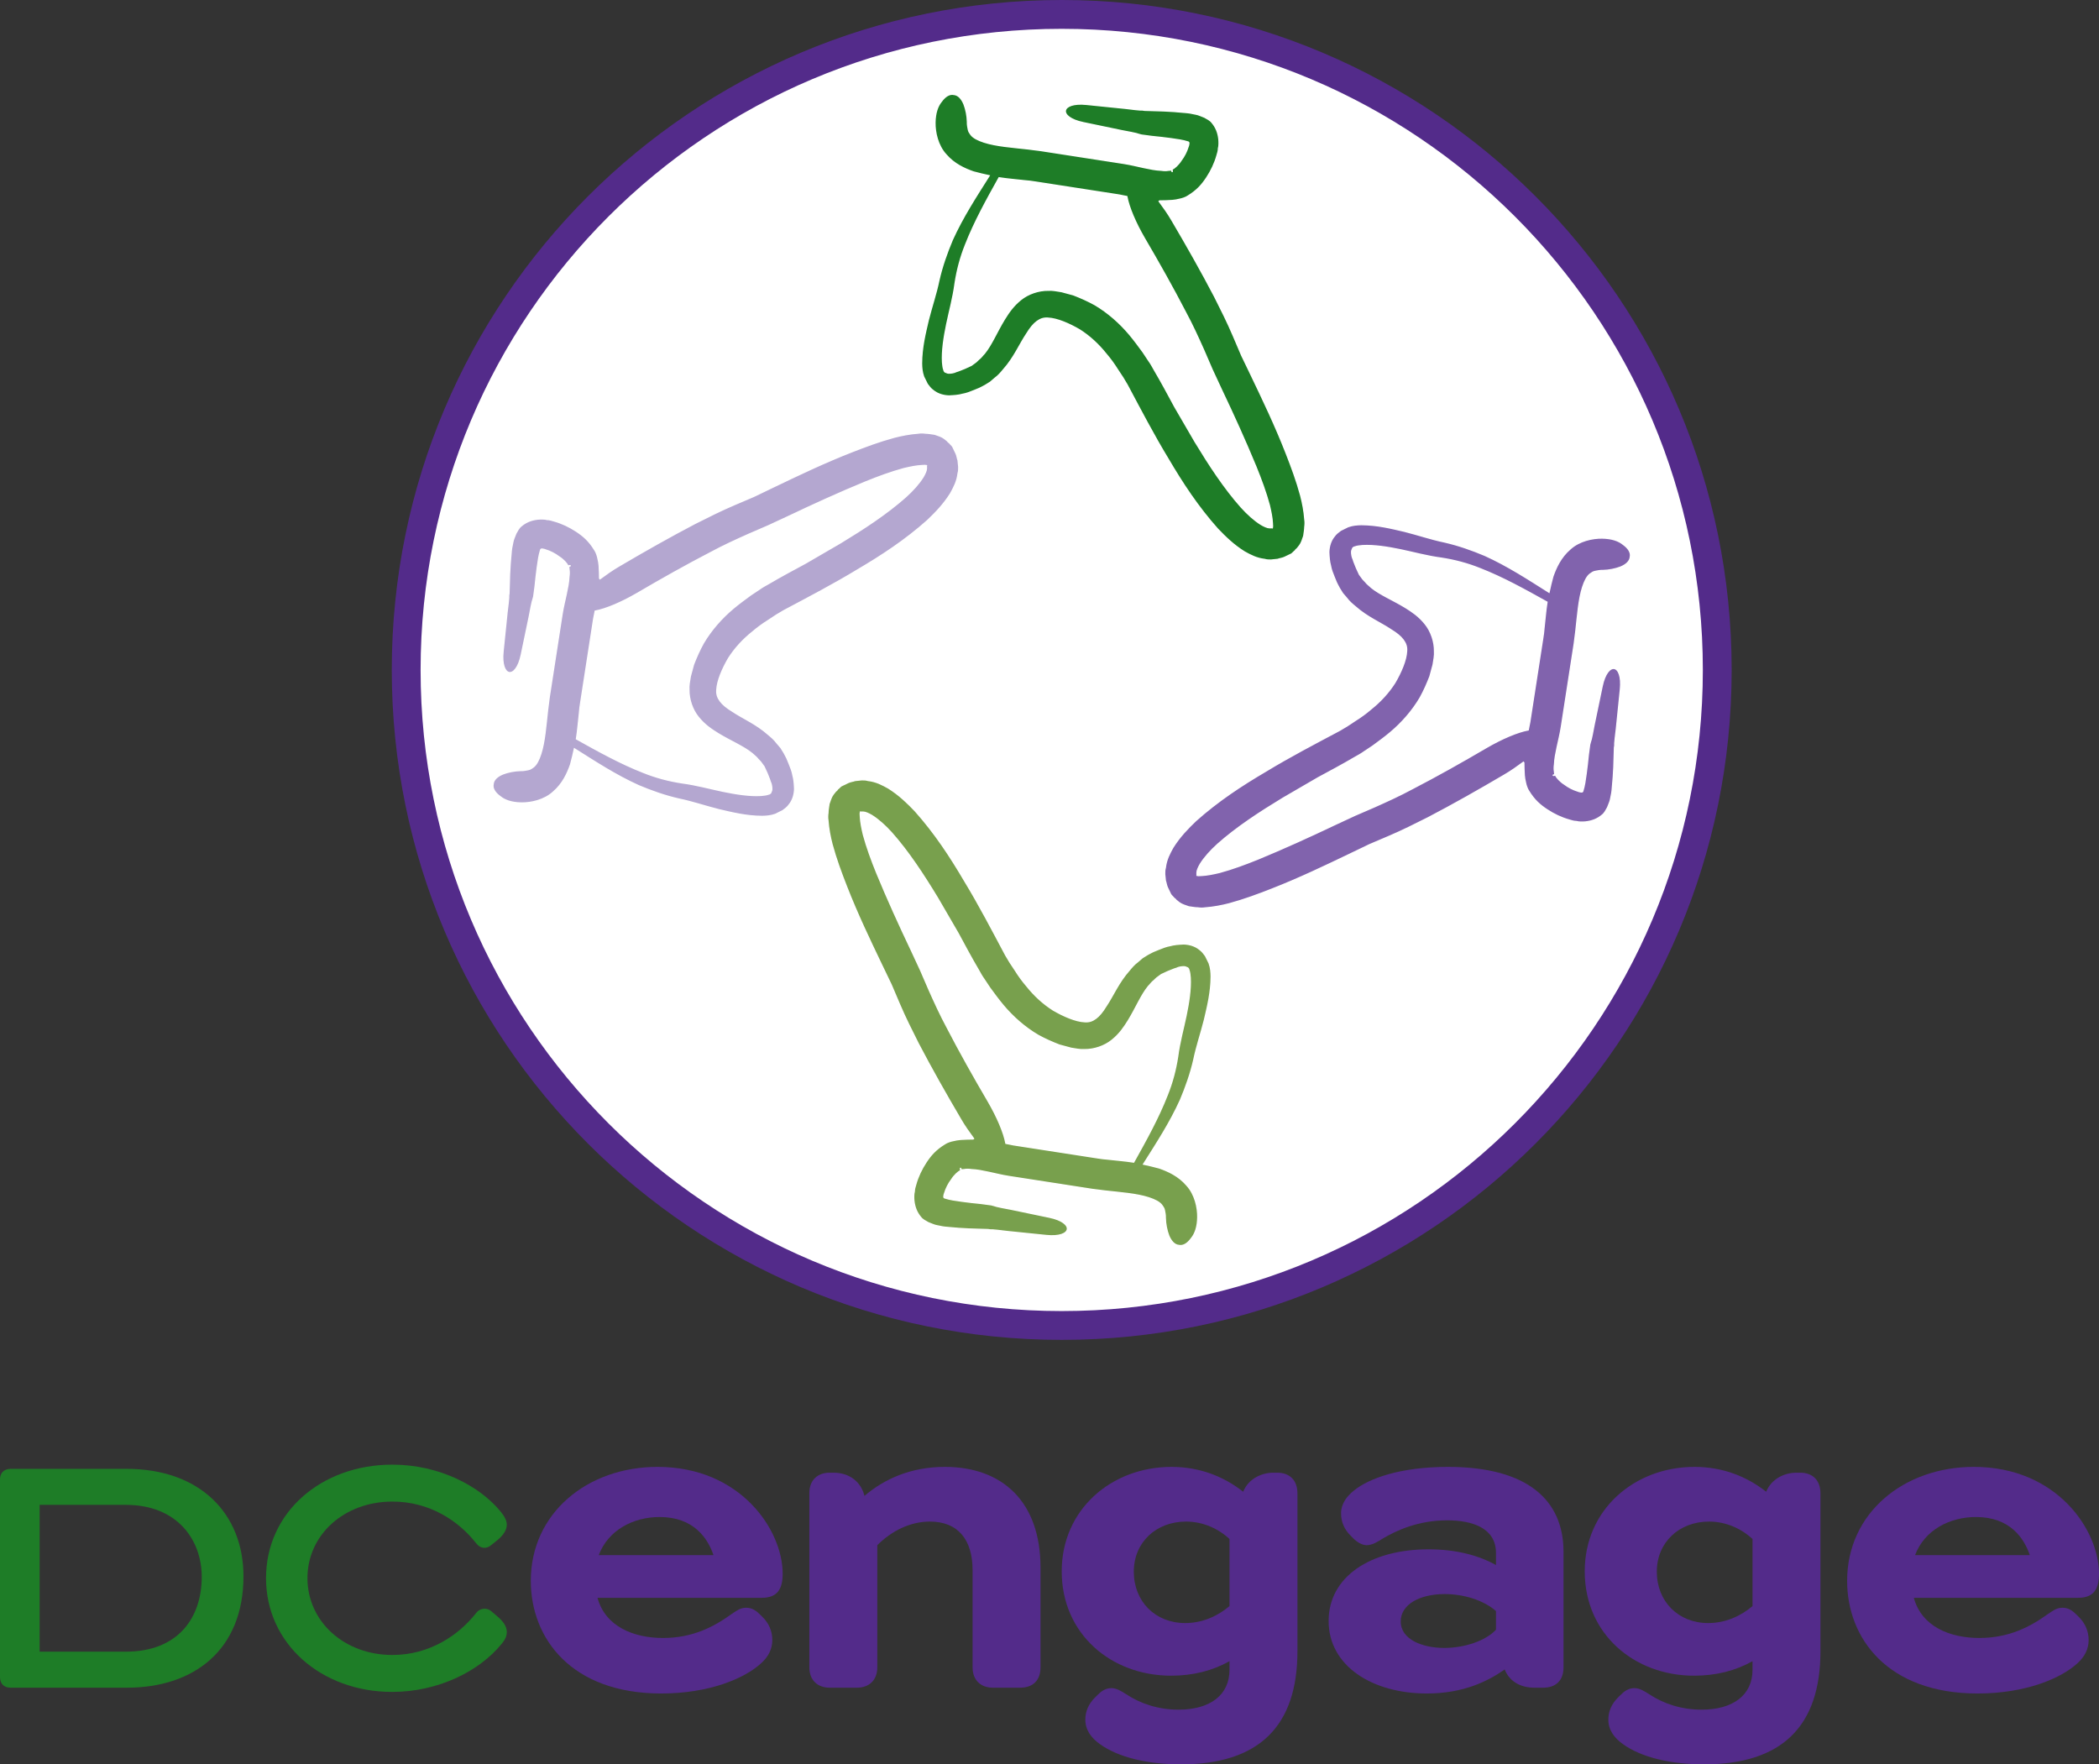
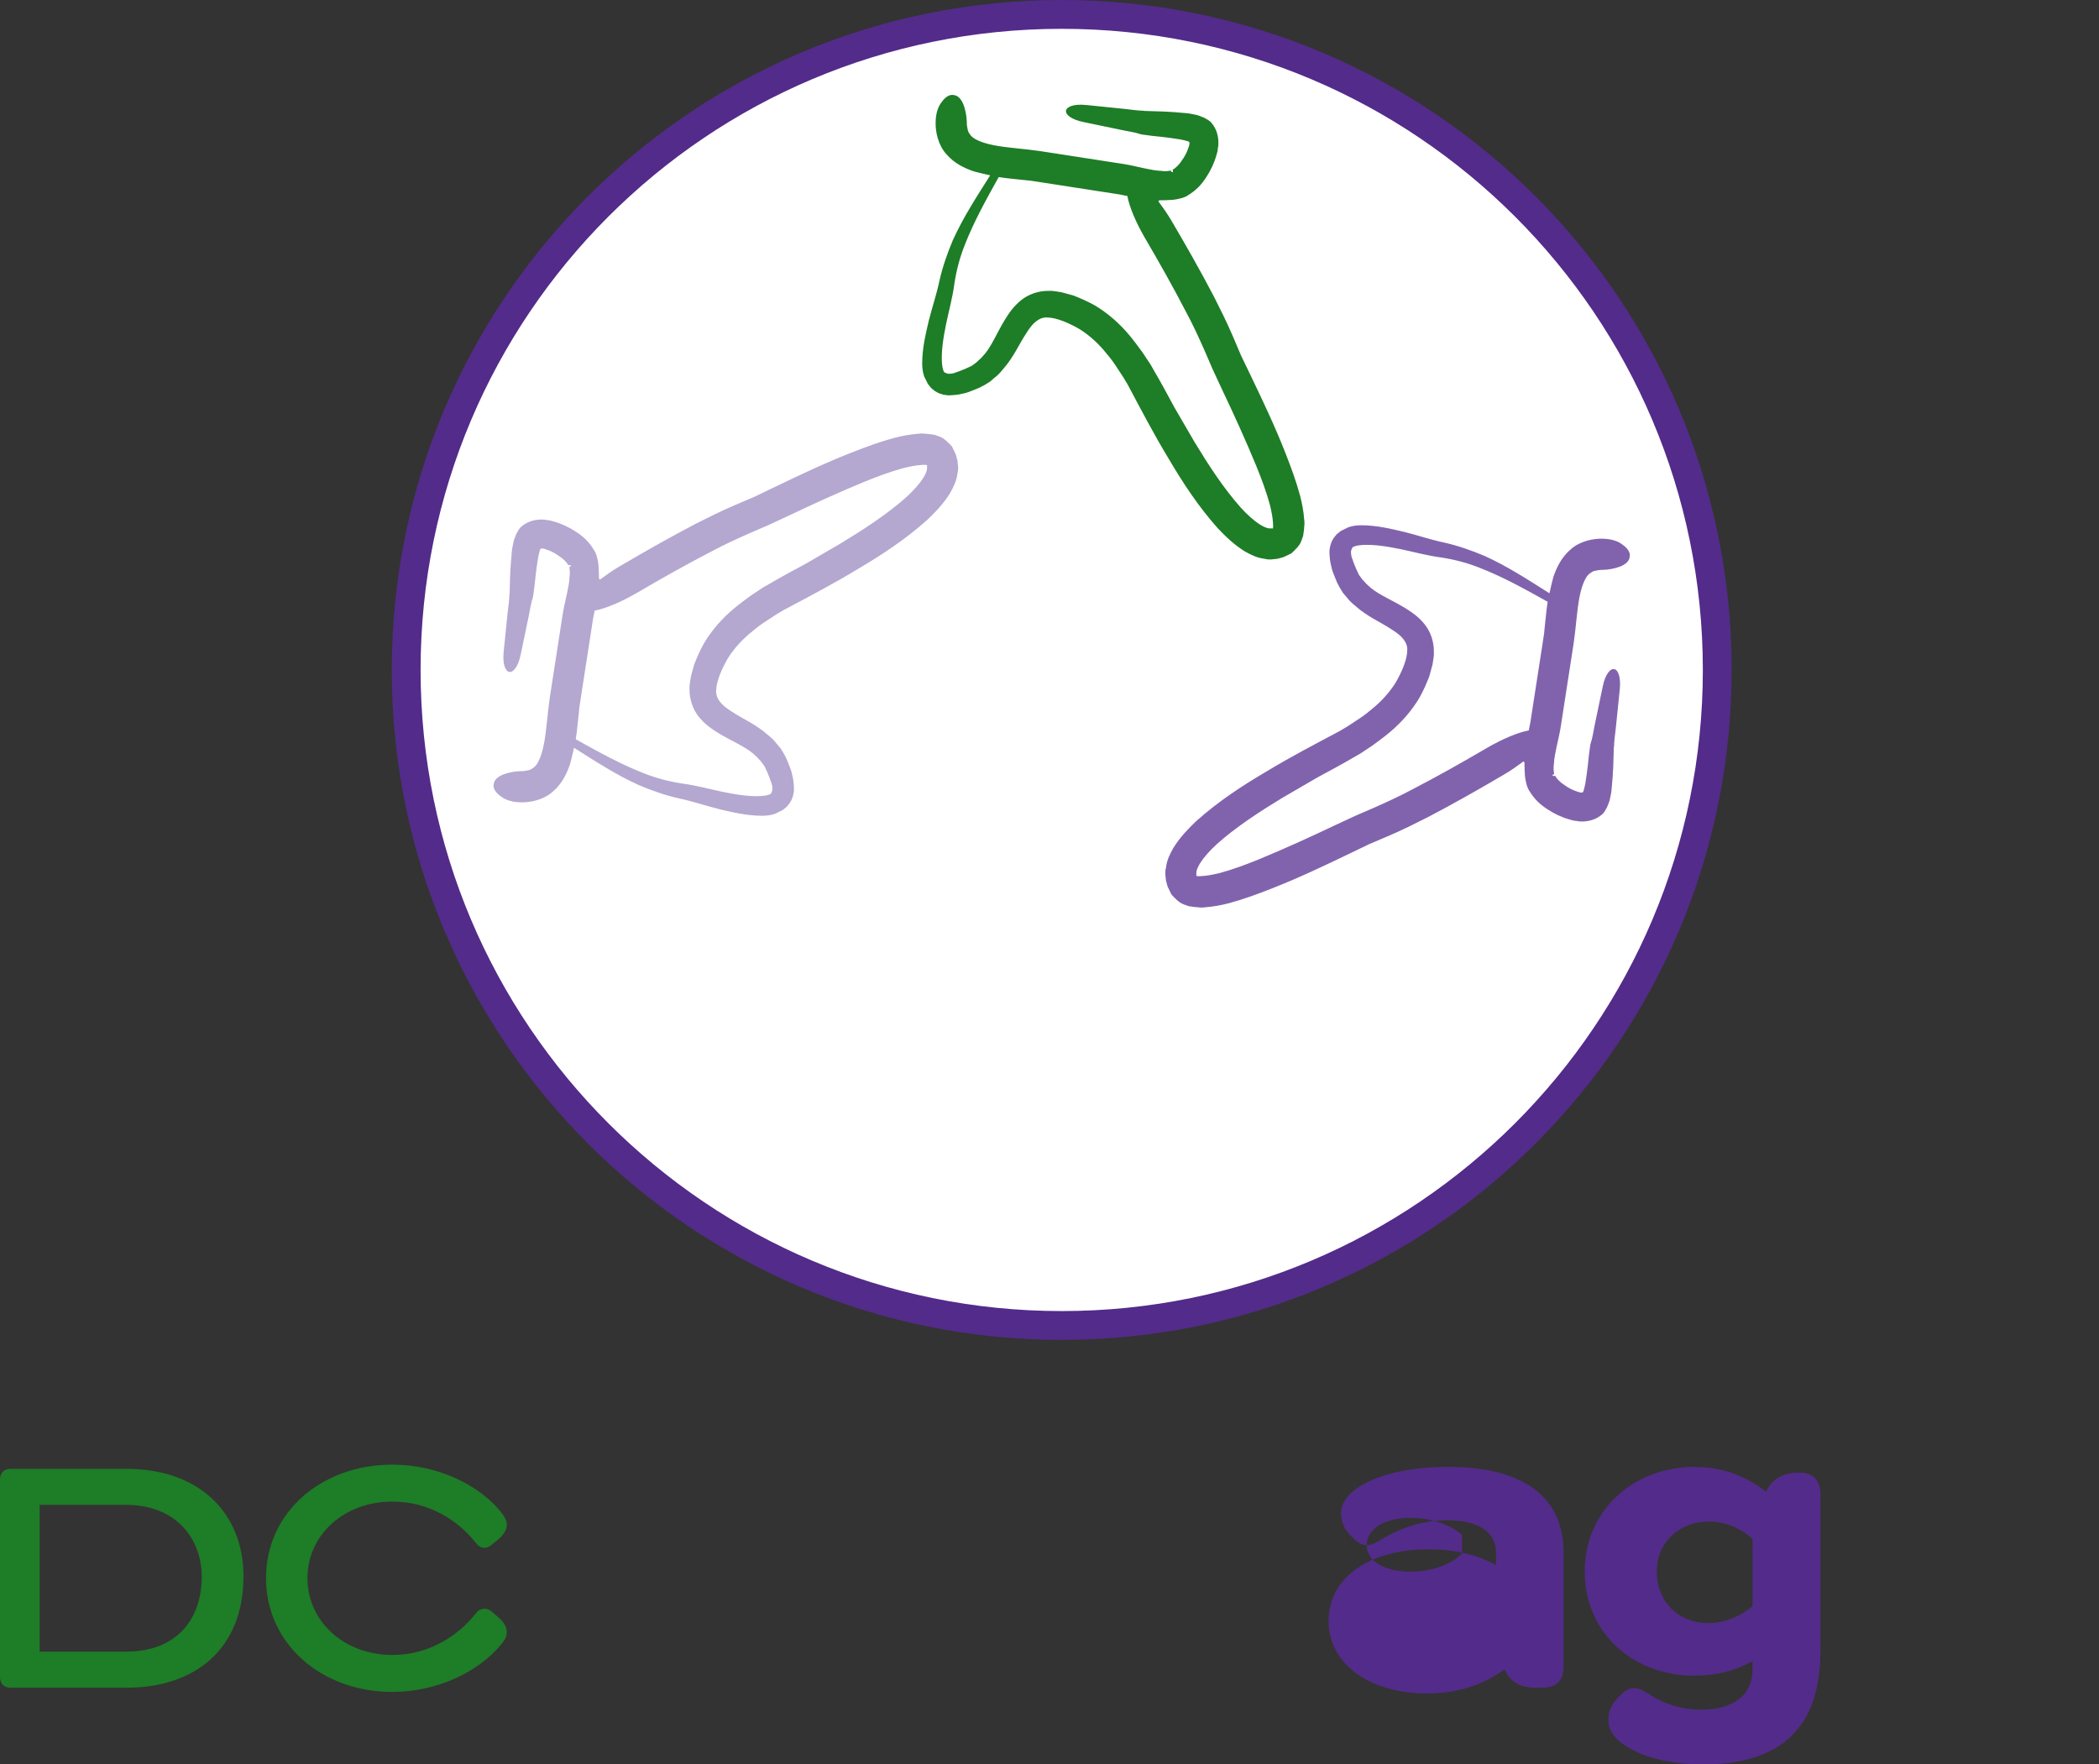
<svg xmlns="http://www.w3.org/2000/svg" id="a" data-name="Layer 1" width="500" height="420.28" viewBox="0 0 500 420.28">
  <rect x="0" y="0" width="500" height="420.28" fill="#333333" stroke="none" />
  <circle cx="252.91" cy="159.586" r="155.872" fill="#fff" />
  <g>
    <path d="m30.25,402.023H2.575c-1.645,0-2.575-.929-2.575-2.575v-47.055c0-1.501.929-2.503,2.575-2.503h27.532c17.521,0,27.89,10.655,27.89,25.601,0,17.521-11.8,26.532-27.747,26.532Zm-20.81-8.582h20.524c12.587,0,18.093-8.223,18.093-17.807,0-8.867-5.864-17.163-18.093-17.163H9.44v34.969Z" fill="#1e7d27" />
    <path d="m93.478,394.229c8.939,0,15.876-4.791,19.952-10.012.501-.644,1.216-1.001,2.002-1.001.644,0,1.145.214,1.573.572l1.43,1.216c1.359,1.145,2.288,2.36,2.288,3.719,0,.93-.286,1.788-1.358,3.004-5.149,6.293-14.875,11.3-25.96,11.3-16.805,0-30.035-11.442-30.035-27.103s13.158-27.032,30.107-27.032c11.227,0,20.881,5.149,25.816,11.228.93,1.144,1.43,2.145,1.43,3.075,0,1.216-.786,2.504-2.288,3.719l-1.43,1.144c-.5.429-1.073.644-1.573.644-.786,0-1.43-.358-2.002-1.073-4.148-5.292-11.013-9.941-19.952-9.941-11.442,0-20.238,7.867-20.238,18.236s8.796,18.307,20.238,18.307Z" fill="#1e7d27" />
-     <path d="m157.526,403.405c-21.414,0-31.085-13.124-31.085-26.842,0-16.085,13.421-27.138,30.197-27.138,19.737,0,29.802,15,29.802,25.46,0,3.652-1.283,5.723-4.934,5.723h-39.177c1.875,6.908,8.684,9.573,15.592,9.573,7.105,0,12.138-2.665,16.381-5.724,1.085-.691,1.973-1.48,3.454-1.48s2.467.789,3.355,1.677l.591.592c1.48,1.48,2.27,3.355,2.27,5.427s-.888,3.948-2.665,5.527c-3.947,3.651-12.434,7.203-23.782,7.203Zm-14.901-32.96h27.335c-1.381-4.046-4.737-9.079-12.828-9.079-6.217,0-12.237,3.059-14.506,9.079Z" fill="#532b8a" />
-     <path d="m192.794,397.188v-41.546c0-3.059,1.973-4.835,4.835-4.835h.888c3.948,0,6.612,2.27,7.402,5.526,4.638-3.947,10.953-6.908,19.144-6.908,13.717,0,22.795,8.29,22.795,23.98v23.783c0,3.059-1.776,4.835-4.835,4.835h-6.513c-2.862,0-4.835-1.777-4.835-4.835v-23.191c0-7.204-3.454-11.545-10.164-11.545-4.638,0-9.079,2.171-12.533,5.625v29.111c0,3.059-1.973,4.835-4.835,4.835h-6.513c-2.862,0-4.835-1.777-4.835-4.835Z" fill="#532b8a" />
-     <path d="m252.91,374.294c0-14.703,11.842-24.868,26.151-24.868,6.71,0,12.434,2.27,17.072,5.921,1.283-3.158,4.441-4.539,7.204-4.539h.888c3.059,0,4.835,1.875,4.835,4.934v37.599c0,17.96-9.276,26.94-27.73,26.94-7.993,0-14.999-1.677-19.342-4.835-2.072-1.48-3.454-3.355-3.454-5.823,0-1.973.79-3.75,2.27-5.23l.592-.591c.888-.888,1.875-1.678,3.355-1.678,1.283,0,2.467.79,3.552,1.48,3.454,2.27,7.698,3.652,12.434,3.652,7.598,0,12.138-3.553,12.138-9.474v-2.073c-4.046,2.27-8.684,3.454-13.914,3.454-14.21,0-26.052-9.868-26.052-24.868Zm39.967,8.289v-15.986c-2.664-2.467-6.316-4.145-10.362-4.145-7.105,0-12.434,4.934-12.434,11.941,0,7.105,5.131,12.236,12.237,12.236,4.243,0,7.895-1.776,10.559-4.046Z" fill="#532b8a" />
-     <path d="m325.57,368.077c-1.184,0-2.368-.79-3.256-1.678l-.592-.592c-1.48-1.48-2.27-3.256-2.27-5.329,0-2.27,1.381-4.045,2.96-5.328,3.652-3.059,11.349-5.724,22.5-5.724,19.045,0,27.532,7.994,27.532,20.23v27.533c0,3.059-1.777,4.835-4.835,4.835h-2.073c-3.454,0-6.02-1.579-7.105-4.342-3.947,2.763-9.769,5.723-18.552,5.723-12.927,0-23.388-6.513-23.388-17.269,0-10.559,9.967-17.072,23.782-17.072,6.71,0,12.039,1.48,16.085,3.749v-2.862c0-5.92-5.527-7.795-11.645-7.795-6.809,0-12.039,2.368-15.493,4.441-1.085.691-2.369,1.48-3.652,1.48Zm8.092,18.157c0,4.342,5.23,6.316,10.362,6.316,4.835,0,9.868-1.677,12.335-4.342v-4.441c-3.059-2.664-7.796-4.046-12.237-4.046-5.921,0-10.46,2.467-10.46,6.513Z" fill="#532b8a" />
+     <path d="m325.57,368.077c-1.184,0-2.368-.79-3.256-1.678l-.592-.592c-1.48-1.48-2.27-3.256-2.27-5.329,0-2.27,1.381-4.045,2.96-5.328,3.652-3.059,11.349-5.724,22.5-5.724,19.045,0,27.532,7.994,27.532,20.23v27.533c0,3.059-1.777,4.835-4.835,4.835h-2.073c-3.454,0-6.02-1.579-7.105-4.342-3.947,2.763-9.769,5.723-18.552,5.723-12.927,0-23.388-6.513-23.388-17.269,0-10.559,9.967-17.072,23.782-17.072,6.71,0,12.039,1.48,16.085,3.749v-2.862c0-5.92-5.527-7.795-11.645-7.795-6.809,0-12.039,2.368-15.493,4.441-1.085.691-2.369,1.48-3.652,1.48Zc0,4.342,5.23,6.316,10.362,6.316,4.835,0,9.868-1.677,12.335-4.342v-4.441c-3.059-2.664-7.796-4.046-12.237-4.046-5.921,0-10.46,2.467-10.46,6.513Z" fill="#532b8a" />
    <path d="m377.496,374.294c0-14.703,11.842-24.868,26.151-24.868,6.71,0,12.434,2.27,17.072,5.921,1.283-3.158,4.441-4.539,7.204-4.539h.888c3.059,0,4.835,1.875,4.835,4.934v37.599c0,17.96-9.276,26.94-27.73,26.94-7.993,0-14.999-1.677-19.342-4.835-2.072-1.48-3.454-3.355-3.454-5.823,0-1.973.79-3.75,2.27-5.23l.592-.591c.888-.888,1.875-1.678,3.355-1.678,1.283,0,2.467.79,3.552,1.48,3.454,2.27,7.698,3.652,12.434,3.652,7.598,0,12.138-3.553,12.138-9.474v-2.073c-4.046,2.27-8.684,3.454-13.914,3.454-14.21,0-26.052-9.868-26.052-24.868Zm39.967,8.289v-15.986c-2.664-2.467-6.316-4.145-10.362-4.145-7.105,0-12.434,4.934-12.434,11.941,0,7.105,5.131,12.236,12.237,12.236,4.243,0,7.895-1.776,10.559-4.046Z" fill="#532b8a" />
-     <path d="m471.086,403.405c-21.414,0-31.085-13.124-31.085-26.842,0-16.085,13.421-27.138,30.197-27.138,19.737,0,29.802,15,29.802,25.46,0,3.652-1.283,5.723-4.934,5.723h-39.177c1.875,6.908,8.684,9.573,15.592,9.573,7.105,0,12.138-2.665,16.381-5.724,1.085-.691,1.973-1.48,3.454-1.48s2.467.789,3.355,1.677l.591.592c1.48,1.48,2.27,3.355,2.27,5.427s-.888,3.948-2.665,5.527c-3.947,3.651-12.434,7.203-23.782,7.203Zm-14.901-32.96h27.335c-1.381-4.046-4.737-9.079-12.828-9.079-6.217,0-12.237,3.059-14.506,9.079Z" fill="#532b8a" />
  </g>
-   <path d="m278.058,260.82c-2.155,5.513-5.074,10.75-8.001,16.004-2.064-.326-4.154-.478-6.15-.711-.887-.055-1.68-.178-2.635-.325l-19.839-3.072c-.638-.105-1.184-.266-1.816-.364-.488-2.589-2.035-6.251-4.216-9.998-3.405-5.809-6.722-11.694-9.786-17.609-1.579-2.923-2.977-5.99-4.301-8.957l-2.034-4.702-2.195-4.727c-2.878-6.051-5.664-12.171-8.207-18.335-1.237-3.042-2.382-6.14-3.211-9.195-.343-1.431-.667-3.03-.719-4.257-.043-.254.005-.564-.038-.819.05-.322.143-.39.05-.322.068.093.403-.02.725.03.408-.013,1.247.352,1.991.797,1.557.971,3.196,2.444,4.723,4.14,4.011,4.519,7.557,9.95,10.926,15.5,1.604,2.762,3.274,5.63,4.878,8.392,1.584,2.931,3.088,5.766,4.828,8.715.441.798.883,1.597,1.354,2.241l1.385,2.087c1.006,1.375,2.012,2.749,3.179,4.149,2.266,2.706,5.122,5.256,8.323,7.135,1.643.908,3.319,1.65,5.08,2.329,1.023.241,1.786.518,2.809.759,1.111.166,2.134.407,3.199.33,2.262.027,4.753-.807,6.518-2.241,1.863-1.495,2.927-3.121,3.899-4.678,1.855-3.039,3.054-6.028,4.755-8.12.488-.489.81-1.011,1.362-1.414.179-.131.39-.428.662-.628l1.095-.802,1.579-.727c.773-.28,1.388-.598,1.982-.747.619-.31,1.277-.374,1.685-.387.408-.013.632.098.862.216.156.018.224.111.292.204s.131.179.174.433c.174.433.23,1.096.294,1.753.153,2.703-.339,5.877-.991,9.026-.653,3.149-1.552,6.336-2.001,9.765-.491,3.174-1.275,6.145-2.467,9.128h0Zm2.74,35.848c1.016.246,2.093-.4,3.001-1.668.904-1.079,1.49-2.772,1.518-5.047.034-2.267-.616-5.453-2.633-7.638-1.926-2.241-4.431-3.365-6.514-4.094-1.247-.352-2.585-.648-3.764-.907,3.13-4.962,6.321-9.826,8.793-15.297,1.285-3.051,2.434-6.289,3.197-9.662.653-3.149,1.691-6.163,2.522-9.443.746-3.217,1.577-6.498,1.597-10.316-.013-.98-.09-2.045-.488-3.161-.249-.521-.56-1.141-.87-1.76-.398-.544-.802-1.095-1.391-1.511-1.074-.896-2.482-1.273-3.777-1.315-1.227.051-2.3.133-3.229.395-.997.169-1.866.53-2.732.878l-1.302.535-.619.31-.712.379-1.257.777c-.365.267-.755.696-1.12.963-.823.603-1.43,1.321-2.024,2.042-2.55,2.856-3.86,6.068-5.548,8.568-.767,1.265-1.578,2.276-2.401,2.879s-1.592.89-2.639.81c-2.176-.089-5.072-1.357-7.529-2.791-2.364-1.502-4.499-3.458-6.337-5.774-.963-1.12-1.838-2.316-2.683-3.666l-1.316-1.994c-.379-.712-.845-1.35-1.155-1.969-3.014-5.666-6.152-11.681-9.582-17.329-3.412-5.804-7.089-11.414-11.801-16.695-1.825-1.908-3.799-3.839-6.392-5.459-1.421-.785-2.842-1.57-4.838-1.803-.539-.166-.955-.148-1.519-.153-.509.086-1.073.081-1.574.163-.433.174-1.091.237-1.617.48l-1.667.802c-.365.267-.576.565-.941.832-.025.161-.204.292-.39.428l-.591.74c-.501.653-.717,1.514-1.001,2.283-.141.95-.246,1.587-.251,2.151-.093.64-.098,1.204-.016,1.705.158,2.138.527,3.979.981,5.758.985,3.644,2.191,6.84,3.473,10.124,2.564,6.568,5.51,12.712,8.457,18.856l2.152,4.472,1.965,4.608c1.368,3.221,2.922,6.306,4.476,9.39,3.194,6.107,6.581,12.072,10.054,17.974,1.024,1.79,2.161,3.344,3.236,4.812,0,0-.068-.093-.161-.025-.98.013-1.96.027-3.025.103-.663.056-1.159.144-1.753.294-.501.081-1.524.412-1.982.747-2.241,1.354-3.442,2.794-4.506,4.419-1.064,1.625-1.904,3.362-2.447,5.309-.166.539-.334,1.091-.339,1.655-.173.545-.16,1.524-.097,2.182.17,1.569.697,2.876,1.66,3.996.199.272.497.483.789.687l.968.556c.769.284,1.451.631,2.084.729,1.023.241,1.816.364,2.703.419,1.673.183,3.285.267,4.897.352l4.612.143.471.073.564.005,1.202.11,2.313.276,9.281.948c6.23.641,6.895-3.078.75-4.353l-9.133-1.903-2.288-.437-1.179-.259-.539-.166-.7-.191c-1.748-.271-3.267-.423-4.786-.576-1.524-.16-2.95-.381-4.376-.601-.632-.098-1.34-.284-1.879-.45q-.161-.025-.229-.118c-.068-.093-.043-.254-.043-.254l.025-.161c.025-.161.073-.471.191-.7.327-1.086.908-2.215,1.625-3.157.649-1.036,1.591-1.868,2.117-2.11l.093-.068-.106-.34.025-.161c.025-.161.28.773.174.433l.093-.068c.249-.05.403-.02.657-.063.503-.093,1.073-.081,1.705.016,1.295.042,2.635.325,4.129.639,1.494.314,3.056.721,4.805.992l19.839,3.072c.95.141,1.99.226,2.945.373,3.837.435,7.532.677,10.478,1.622,1.469.475,2.598,1.056,3.132,1.786.272.372.54.737.621,1.239.088.496.237,1.091.208,1.816.026,1.388.345,2.98.812,4.189.53,1.295,1.354,2.241,2.402,2.321h0Z" fill="#78a04d" stroke="#fff" stroke-miterlimit="10" stroke-width=".301" />
  <path d="m153.319,184.017c-5.513-2.155-10.75-5.074-16.004-8.001.326-2.064.478-4.154.711-6.15.055-.887.178-1.68.325-2.635l3.072-19.839c.105-.638.266-1.184.364-1.816,2.589-.488,6.251-2.035,9.998-4.216,5.809-3.405,11.694-6.722,17.609-9.786,2.923-1.579,5.99-2.977,8.957-4.301l4.702-2.034,4.727-2.195c6.051-2.878,12.171-5.664,18.335-8.207,3.042-1.237,6.14-2.382,9.195-3.211,1.431-.343,3.03-.667,4.257-.719.254-.043.564.005.819-.038.322.05.39.143.322.05-.093.068.02.403-.03.725.013.408-.352,1.247-.797,1.991-.971,1.557-2.444,3.196-4.14,4.723-4.519,4.011-9.95,7.557-15.5,10.926-2.762,1.604-5.63,3.274-8.392,4.878-2.931,1.584-5.766,3.088-8.715,4.828-.798.441-1.597.883-2.241,1.354l-2.087,1.385c-1.375,1.006-2.749,2.012-4.149,3.179-2.706,2.266-5.256,5.122-7.135,8.323-.908,1.643-1.65,3.319-2.329,5.08-.241,1.023-.518,1.786-.759,2.809-.166,1.111-.407,2.134-.33,3.199-.027,2.262.807,4.753,2.241,6.518,1.495,1.863,3.121,2.927,4.678,3.899,3.039,1.855,6.028,3.054,8.12,4.755.489.488,1.011.81,1.414,1.362.131.179.428.39.628.662l.802,1.095.727,1.579c.28.773.598,1.388.747,1.982.31.619.374,1.277.387,1.685.013.408-.098.632-.216.862-.018.156-.111.224-.204.292s-.179.131-.433.174c-.433.174-1.096.23-1.753.294-2.703.153-5.877-.339-9.026-.991-3.149-.653-6.336-1.552-9.765-2.001-3.174-.491-6.145-1.275-9.128-2.467h0Zm-35.848,2.74c-.246,1.016.4,2.093,1.668,3.001,1.079.904,2.772,1.49,5.047,1.518,2.267.034,5.453-.616,7.638-2.633,2.241-1.926,3.365-4.431,4.094-6.514.352-1.247.648-2.585.907-3.764,4.962,3.13,9.826,6.321,15.297,8.793,3.051,1.285,6.289,2.434,9.662,3.197,3.149.653,6.163,1.691,9.443,2.522,3.217.746,6.498,1.577,10.316,1.597.98-.013,2.045-.09,3.161-.488.521-.249,1.141-.56,1.76-.87.544-.398,1.095-.802,1.511-1.391.896-1.074,1.273-2.482,1.315-3.777-.051-1.227-.133-2.3-.395-3.229-.169-.997-.53-1.866-.878-2.732l-.535-1.302-.31-.619-.379-.712-.777-1.257c-.267-.365-.696-.755-.963-1.12-.603-.823-1.321-1.43-2.042-2.024-2.856-2.55-6.068-3.86-8.568-5.548-1.265-.767-2.276-1.578-2.879-2.401s-.89-1.592-.81-2.639c.089-2.176,1.357-5.072,2.791-7.529,1.502-2.364,3.458-4.499,5.774-6.337,1.12-.963,2.316-1.838,3.666-2.683l1.994-1.316c.712-.379,1.35-.845,1.969-1.155,5.666-3.014,11.681-6.152,17.329-9.582,5.804-3.412,11.414-7.089,16.695-11.801,1.908-1.825,3.839-3.799,5.459-6.392.785-1.421,1.57-2.842,1.803-4.838.166-.539.148-.955.153-1.519-.086-.509-.081-1.073-.163-1.574-.174-.433-.237-1.091-.48-1.617l-.802-1.667c-.267-.365-.565-.576-.832-.941-.161-.025-.292-.204-.428-.39l-.74-.591c-.653-.501-1.514-.717-2.283-1.001-.95-.141-1.587-.246-2.151-.251-.64-.093-1.204-.098-1.705-.016-2.138.158-3.979.527-5.758.981-3.644.985-6.84,2.191-10.124,3.473-6.568,2.564-12.712,5.51-18.856,8.457l-4.472,2.152-4.608,1.965c-3.221,1.368-6.306,2.922-9.39,4.476-6.107,3.194-12.072,6.581-17.974,10.054-1.79,1.024-3.344,2.161-4.812,3.236,0,0,.093-.068.025-.161-.013-.98-.027-1.96-.103-3.025-.056-.663-.144-1.159-.294-1.753-.081-.501-.412-1.524-.747-1.982-1.354-2.241-2.794-3.442-4.419-4.506-1.625-1.064-3.362-1.904-5.309-2.447-.539-.166-1.091-.334-1.655-.339-.545-.173-1.524-.16-2.182-.097-1.569.17-2.876.697-3.996,1.66-.272.199-.483.497-.687.789l-.556.968c-.284.769-.631,1.451-.729,2.084-.241,1.023-.364,1.816-.419,2.703-.183,1.673-.267,3.285-.352,4.897l-.143,4.612-.073.471-.005.564-.11,1.202-.276,2.313-.948,9.281c-.641,6.23,3.078,6.895,4.353.75l1.903-9.133.437-2.288.259-1.179.166-.539.191-.7c.271-1.748.423-3.267.576-4.786.16-1.524.381-2.95.601-4.376.098-.632.284-1.34.45-1.879q.025-.161.118-.229c.093-.068.254-.043.254-.043l.161.025c.161.025.471.073.7.191,1.086.327,2.215.908,3.157,1.625,1.036.649,1.868,1.591,2.11,2.117l.068.093.34-.106.161.025c.161.025-.773.28-.433.174l.068.093c.05.249.02.403.063.657.093.503.081,1.073-.016,1.705-.042,1.295-.325,2.635-.639,4.129-.314,1.494-.721,3.056-.992,4.805l-3.072,19.839c-.141.95-.226,1.99-.373,2.945-.435,3.837-.677,7.532-1.622,10.478-.475,1.469-1.056,2.598-1.786,3.132-.372.272-.737.54-1.239.621-.496.088-1.091.237-1.816.208-1.388.026-2.98.345-4.189.812-1.295.53-2.241,1.354-2.321,2.402h0Z" fill="#b4a7d0" stroke="#fff" stroke-miterlimit="10" stroke-width=".301" />
  <path d="m229.979,58.352c2.155-5.513,5.074-10.75,8.001-16.004,2.064.326,4.154.478,6.15.711.887.055,1.68.178,2.635.325l19.839,3.072c.638.105,1.184.266,1.816.364.488,2.589,2.035,6.251,4.216,9.998,3.405,5.809,6.722,11.694,9.786,17.609,1.579,2.923,2.977,5.99,4.301,8.957l2.034,4.702,2.195,4.727c2.878,6.051,5.664,12.171,8.207,18.335,1.237,3.042,2.382,6.14,3.211,9.195.343,1.431.667,3.03.719,4.257.043.254-.005.564.038.819-.05.322-.143.39-.05.322-.068-.093-.403.02-.725-.03-.408.013-1.247-.352-1.991-.797-1.557-.971-3.196-2.444-4.723-4.14-4.011-4.519-7.557-9.95-10.926-15.5-1.604-2.762-3.274-5.63-4.878-8.392-1.584-2.931-3.088-5.766-4.828-8.715-.441-.798-.883-1.597-1.354-2.241l-1.385-2.087c-1.006-1.375-2.012-2.749-3.179-4.149-2.266-2.706-5.122-5.256-8.323-7.135-1.643-.908-3.319-1.65-5.08-2.329-1.023-.241-1.786-.518-2.809-.759-1.111-.166-2.134-.407-3.199-.33-2.262-.027-4.753.807-6.518,2.241-1.863,1.495-2.927,3.121-3.899,4.678-1.855,3.039-3.054,6.028-4.755,8.12-.488.489-.81,1.011-1.362,1.414-.179.131-.39.428-.662.628l-1.095.802-1.579.727c-.773.28-1.388.598-1.982.747-.619.31-1.277.374-1.685.387-.408.013-.632-.098-.862-.216-.156-.018-.224-.111-.292-.204s-.131-.179-.174-.433c-.174-.433-.23-1.096-.294-1.753-.153-2.703.339-5.877.991-9.026.653-3.149,1.552-6.336,2.001-9.765.491-3.174,1.275-6.145,2.467-9.128h0Zm-2.74-35.848c-1.016-.246-2.093.4-3.001,1.668-.904,1.079-1.49,2.772-1.518,5.047-.034,2.267.616,5.453,2.633,7.638,1.926,2.241,4.431,3.365,6.514,4.094,1.247.352,2.585.648,3.764.907-3.13,4.962-6.321,9.826-8.793,15.297-1.285,3.051-2.434,6.289-3.197,9.662-.653,3.149-1.691,6.163-2.522,9.443-.746,3.217-1.577,6.498-1.597,10.316.013.98.09,2.045.488,3.161.249.521.56,1.141.87,1.76.398.544.802,1.095,1.391,1.511,1.074.896,2.482,1.273,3.777,1.315,1.227-.051,2.3-.133,3.229-.395.997-.169,1.866-.53,2.732-.878l1.302-.535.619-.31.712-.379,1.257-.777c.365-.267.755-.696,1.12-.963.823-.603,1.43-1.321,2.024-2.042,2.55-2.856,3.86-6.068,5.548-8.568.767-1.265,1.578-2.276,2.401-2.879s1.592-.89,2.639-.81c2.176.089,5.072,1.357,7.529,2.791,2.364,1.502,4.499,3.458,6.337,5.774.963,1.12,1.838,2.316,2.683,3.666l1.316,1.994c.379.712.845,1.35,1.155,1.969,3.014,5.666,6.152,11.681,9.582,17.329,3.412,5.804,7.089,11.414,11.801,16.695,1.825,1.908,3.799,3.839,6.392,5.459,1.421.785,2.842,1.57,4.838,1.803.539.166.955.148,1.519.153.509-.086,1.073-.081,1.574-.163.433-.174,1.091-.237,1.617-.48l1.667-.802c.365-.267.576-.565.941-.832.025-.161.204-.292.39-.428l.591-.74c.501-.653.717-1.514,1.001-2.283.141-.95.246-1.587.251-2.151.093-.64.098-1.204.016-1.705-.158-2.138-.527-3.979-.981-5.758-.985-3.644-2.191-6.84-3.473-10.124-2.564-6.568-5.51-12.712-8.457-18.856l-2.152-4.472-1.965-4.608c-1.368-3.221-2.922-6.306-4.476-9.39-3.194-6.107-6.581-12.072-10.054-17.974-1.024-1.79-2.161-3.344-3.236-4.812,0,0,.068.093.161.025.98-.013,1.96-.027,3.025-.103.663-.056,1.159-.144,1.753-.294.501-.081,1.524-.412,1.982-.747,2.241-1.354,3.442-2.794,4.506-4.419,1.064-1.625,1.904-3.362,2.447-5.309.166-.539.334-1.091.339-1.655.173-.545.16-1.524.097-2.182-.17-1.569-.697-2.876-1.66-3.996-.199-.272-.497-.483-.789-.687l-.968-.556c-.769-.284-1.451-.631-2.084-.729-1.023-.241-1.816-.364-2.703-.419-1.673-.183-3.285-.267-4.897-.352l-4.612-.143-.471-.073-.564-.005-1.202-.11-2.313-.276-9.281-.948c-6.23-.641-6.895,3.078-.75,4.353l9.133,1.903,2.288.437,1.179.259.539.166.7.191c1.748.271,3.267.423,4.786.576,1.524.16,2.95.381,4.376.601.632.098,1.34.284,1.879.45q.161.025.229.118c.068.093.043.254.043.254l-.025.161c-.025.161-.073.471-.191.7-.327,1.086-.908,2.215-1.625,3.157-.649,1.036-1.591,1.868-2.117,2.11l-.093.068.106.34-.025.161c-.025.161-.28-.773-.174-.433l-.093.068c-.249.05-.403.02-.657.063-.503.093-1.073.081-1.705-.016-1.295-.042-2.635-.325-4.129-.639-1.494-.314-3.056-.721-4.805-.992l-19.839-3.072c-.95-.141-1.99-.226-2.945-.373-3.837-.435-7.532-.677-10.478-1.622-1.469-.475-2.598-1.056-3.132-1.786-.272-.372-.54-.737-.621-1.239-.088-.496-.237-1.091-.208-1.816-.026-1.388-.345-2.98-.812-4.189-.53-1.295-1.354-2.241-2.402-2.321h0Z" fill="#1e7d27" stroke="#fff" stroke-miterlimit="10" stroke-width=".301" />
  <path d="m352.501,135.429c5.513,2.155,10.75,5.074,16.004,8.001-.326,2.064-.478,4.154-.711,6.15-.055.887-.178,1.68-.325,2.635l-3.072,19.839c-.105.638-.266,1.184-.364,1.816-2.589.488-6.251,2.035-9.998,4.216-5.809,3.405-11.694,6.722-17.609,9.786-2.923,1.579-5.99,2.977-8.957,4.301l-4.702,2.034-4.727,2.195c-6.051,2.878-12.171,5.664-18.335,8.207-3.042,1.237-6.14,2.382-9.195,3.211-1.431.343-3.03.667-4.257.719-.254.043-.564-.005-.819.038-.322-.05-.39-.143-.322-.05.093-.068-.02-.403.03-.725-.013-.408.352-1.247.797-1.991.971-1.557,2.444-3.196,4.14-4.723,4.519-4.011,9.95-7.557,15.5-10.926,2.762-1.604,5.63-3.274,8.392-4.878,2.931-1.584,5.766-3.088,8.715-4.828.798-.441,1.597-.883,2.241-1.354l2.087-1.385c1.375-1.006,2.749-2.012,4.149-3.179,2.706-2.266,5.256-5.122,7.135-8.323.908-1.643,1.65-3.319,2.329-5.08.241-1.023.518-1.786.759-2.809.166-1.111.407-2.134.33-3.199.027-2.262-.807-4.753-2.241-6.518-1.495-1.863-3.121-2.927-4.678-3.899-3.039-1.855-6.028-3.054-8.12-4.755-.489-.488-1.011-.81-1.414-1.362-.131-.179-.428-.39-.628-.662l-.802-1.095-.727-1.579c-.28-.773-.598-1.388-.747-1.982-.31-.619-.374-1.277-.387-1.685-.013-.408.098-.632.216-.862.018-.156.111-.224.204-.292s.179-.131.433-.174c.433-.174,1.096-.23,1.753-.294,2.703-.153,5.877.339,9.026.991,3.149.653,6.336,1.552,9.765,2.001,3.174.491,6.145,1.275,9.128,2.467h0Zm35.848-2.74c.246-1.016-.4-2.093-1.668-3.001-1.079-.904-2.772-1.49-5.047-1.518-2.267-.034-5.453.616-7.638,2.633-2.241,1.926-3.365,4.431-4.094,6.514-.352,1.247-.648,2.585-.907,3.764-4.962-3.13-9.826-6.321-15.297-8.793-3.051-1.285-6.289-2.434-9.662-3.197-3.149-.653-6.163-1.691-9.443-2.522-3.217-.746-6.498-1.577-10.316-1.597-.98.013-2.045.09-3.161.488-.521.249-1.141.56-1.76.87-.544.398-1.095.802-1.511,1.391-.896,1.074-1.273,2.482-1.315,3.777.051,1.227.133,2.3.395,3.229.169.997.53,1.866.878,2.732l.535,1.302.31.619.379.712.777,1.257c.267.365.696.755.963,1.12.603.823,1.321,1.43,2.042,2.024,2.856,2.55,6.068,3.86,8.568,5.548,1.265.767,2.276,1.578,2.879,2.401s.89,1.592.81,2.639c-.089,2.176-1.357,5.072-2.791,7.529-1.502,2.364-3.458,4.499-5.774,6.337-1.12.963-2.316,1.838-3.666,2.683l-1.994,1.316c-.712.379-1.35.845-1.969,1.155-5.666,3.014-11.681,6.152-17.329,9.582-5.804,3.412-11.414,7.089-16.695,11.801-1.908,1.825-3.839,3.799-5.459,6.392-.785,1.421-1.57,2.842-1.803,4.838-.166.539-.148.955-.153,1.519.086.509.081,1.073.163,1.574.174.433.237,1.091.48,1.617l.802,1.667c.267.365.565.576.832.941.161.025.292.204.428.39l.74.591c.653.501,1.514.717,2.283,1.001.95.141,1.587.246,2.151.251.64.093,1.204.098,1.705.016,2.138-.158,3.979-.527,5.758-.981,3.644-.985,6.84-2.191,10.124-3.473,6.568-2.564,12.712-5.51,18.856-8.457l4.472-2.152,4.608-1.965c3.221-1.368,6.306-2.922,9.39-4.476,6.107-3.194,12.072-6.581,17.974-10.054,1.79-1.024,3.344-2.161,4.812-3.236,0,0-.093.068-.025.161.013.98.027,1.96.103,3.025.056.663.144,1.159.294,1.753.081.501.412,1.524.747,1.982,1.354,2.241,2.794,3.442,4.419,4.506,1.625,1.064,3.362,1.904,5.309,2.447.539.166,1.091.334,1.655.339.545.173,1.524.16,2.182.097,1.569-.17,2.876-.697,3.996-1.66.272-.199.483-.497.687-.789l.556-.968c.284-.769.631-1.451.729-2.084.241-1.023.364-1.816.419-2.703.183-1.673.267-3.285.352-4.897l.143-4.612.073-.471.005-.564.11-1.202.276-2.313.948-9.281c.641-6.23-3.078-6.895-4.353-.75l-1.903,9.133-.437,2.288-.259,1.179-.166.539-.191.7c-.271,1.748-.423,3.267-.576,4.786-.16,1.524-.381,2.95-.601,4.376-.098.632-.284,1.34-.45,1.879q-.025.161-.118.229c-.093.068-.254.043-.254.043l-.161-.025c-.161-.025-.471-.073-.7-.191-1.086-.327-2.215-.908-3.157-1.625-1.036-.649-1.868-1.591-2.11-2.117l-.068-.093-.34.106-.161-.025c-.161-.025.773-.28.433-.174l-.068-.093c-.05-.249-.02-.403-.063-.657-.093-.503-.081-1.073.016-1.705.042-1.295.325-2.635.639-4.129.314-1.494.721-3.056.992-4.805l3.072-19.839c.141-.95.226-1.99.373-2.945.435-3.837.677-7.532,1.622-10.478.475-1.469,1.056-2.598,1.786-3.132.372-.272.737-.54,1.239-.621.496-.088,1.091-.237,1.816-.208,1.388-.026,2.98-.345,4.189-.812,1.295-.53,2.241-1.354,2.321-2.402h0Z" fill="#8163ad" stroke="#fff" stroke-miterlimit="10" stroke-width=".301" />
  <path d="m252.91,0C164.773,0,93.324,71.449,93.324,159.586s71.449,159.586,159.586,159.586,159.586-71.449,159.586-159.586S341.047,0,252.91,0Zm0,312.308c-84.346,0-152.722-68.376-152.722-152.722S168.564,6.864,252.91,6.864s152.722,68.376,152.722,152.722-68.376,152.722-152.722,152.722Z" fill="#532b8a" />
</svg>